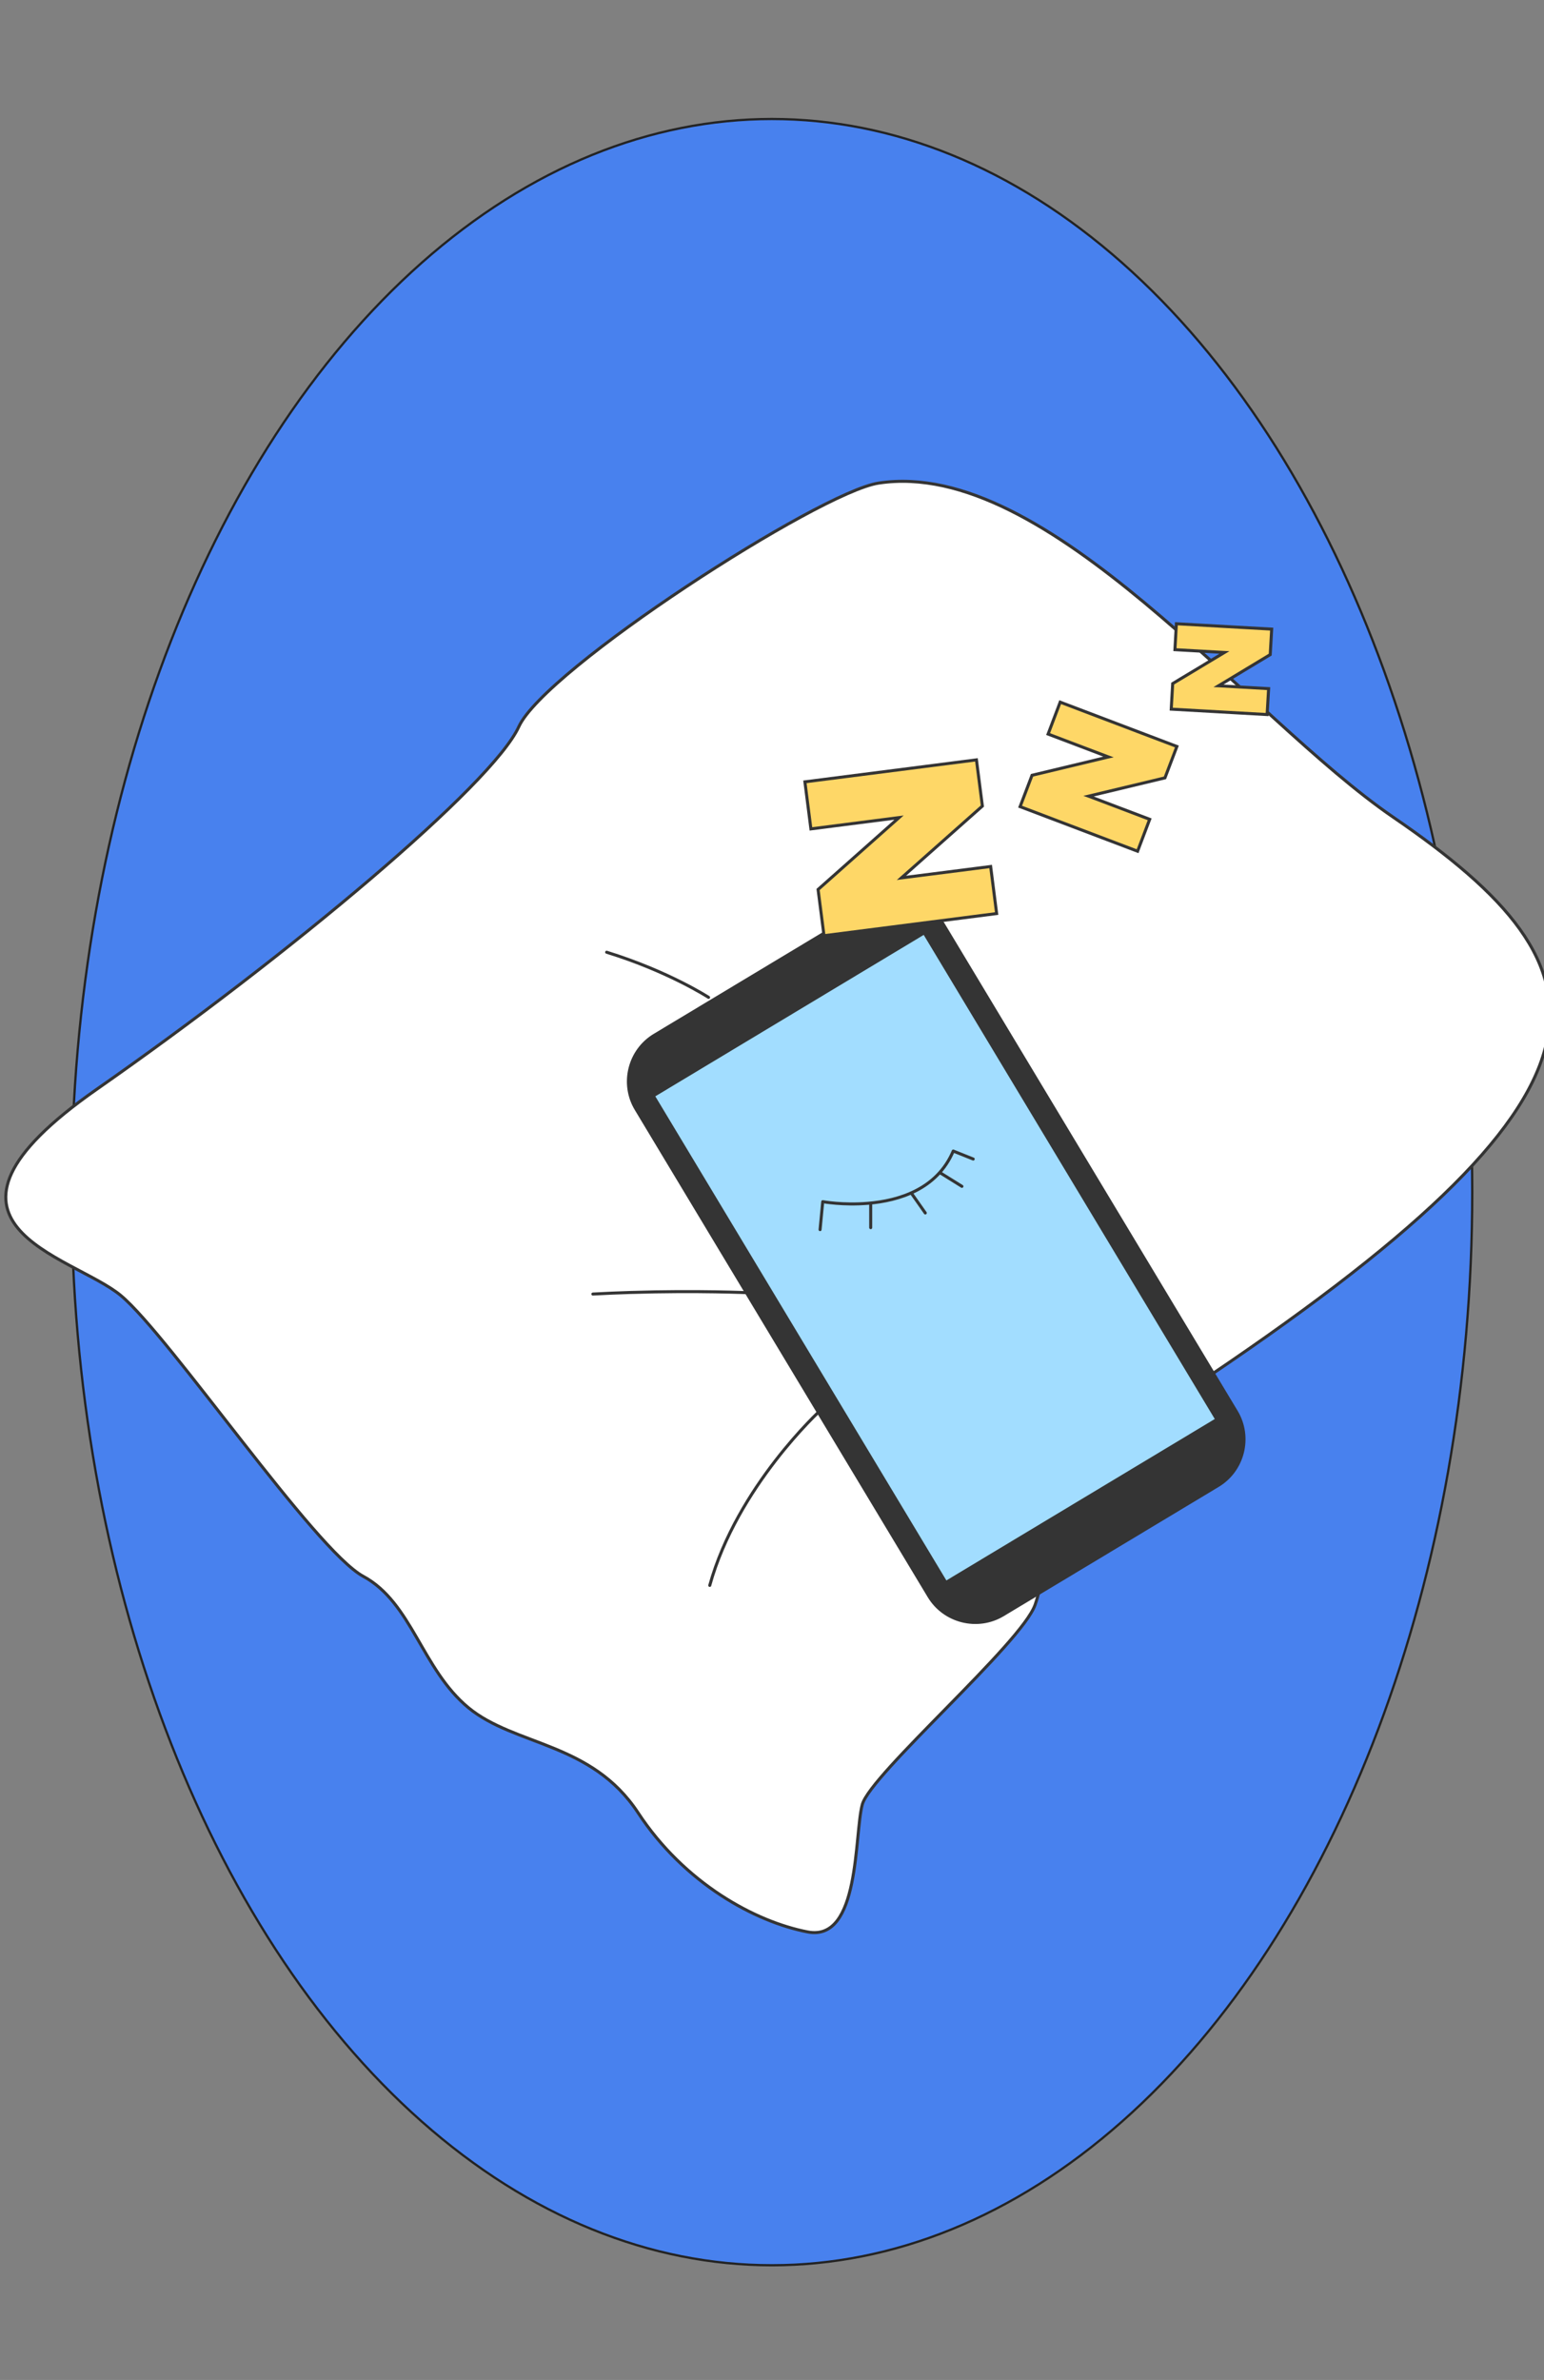
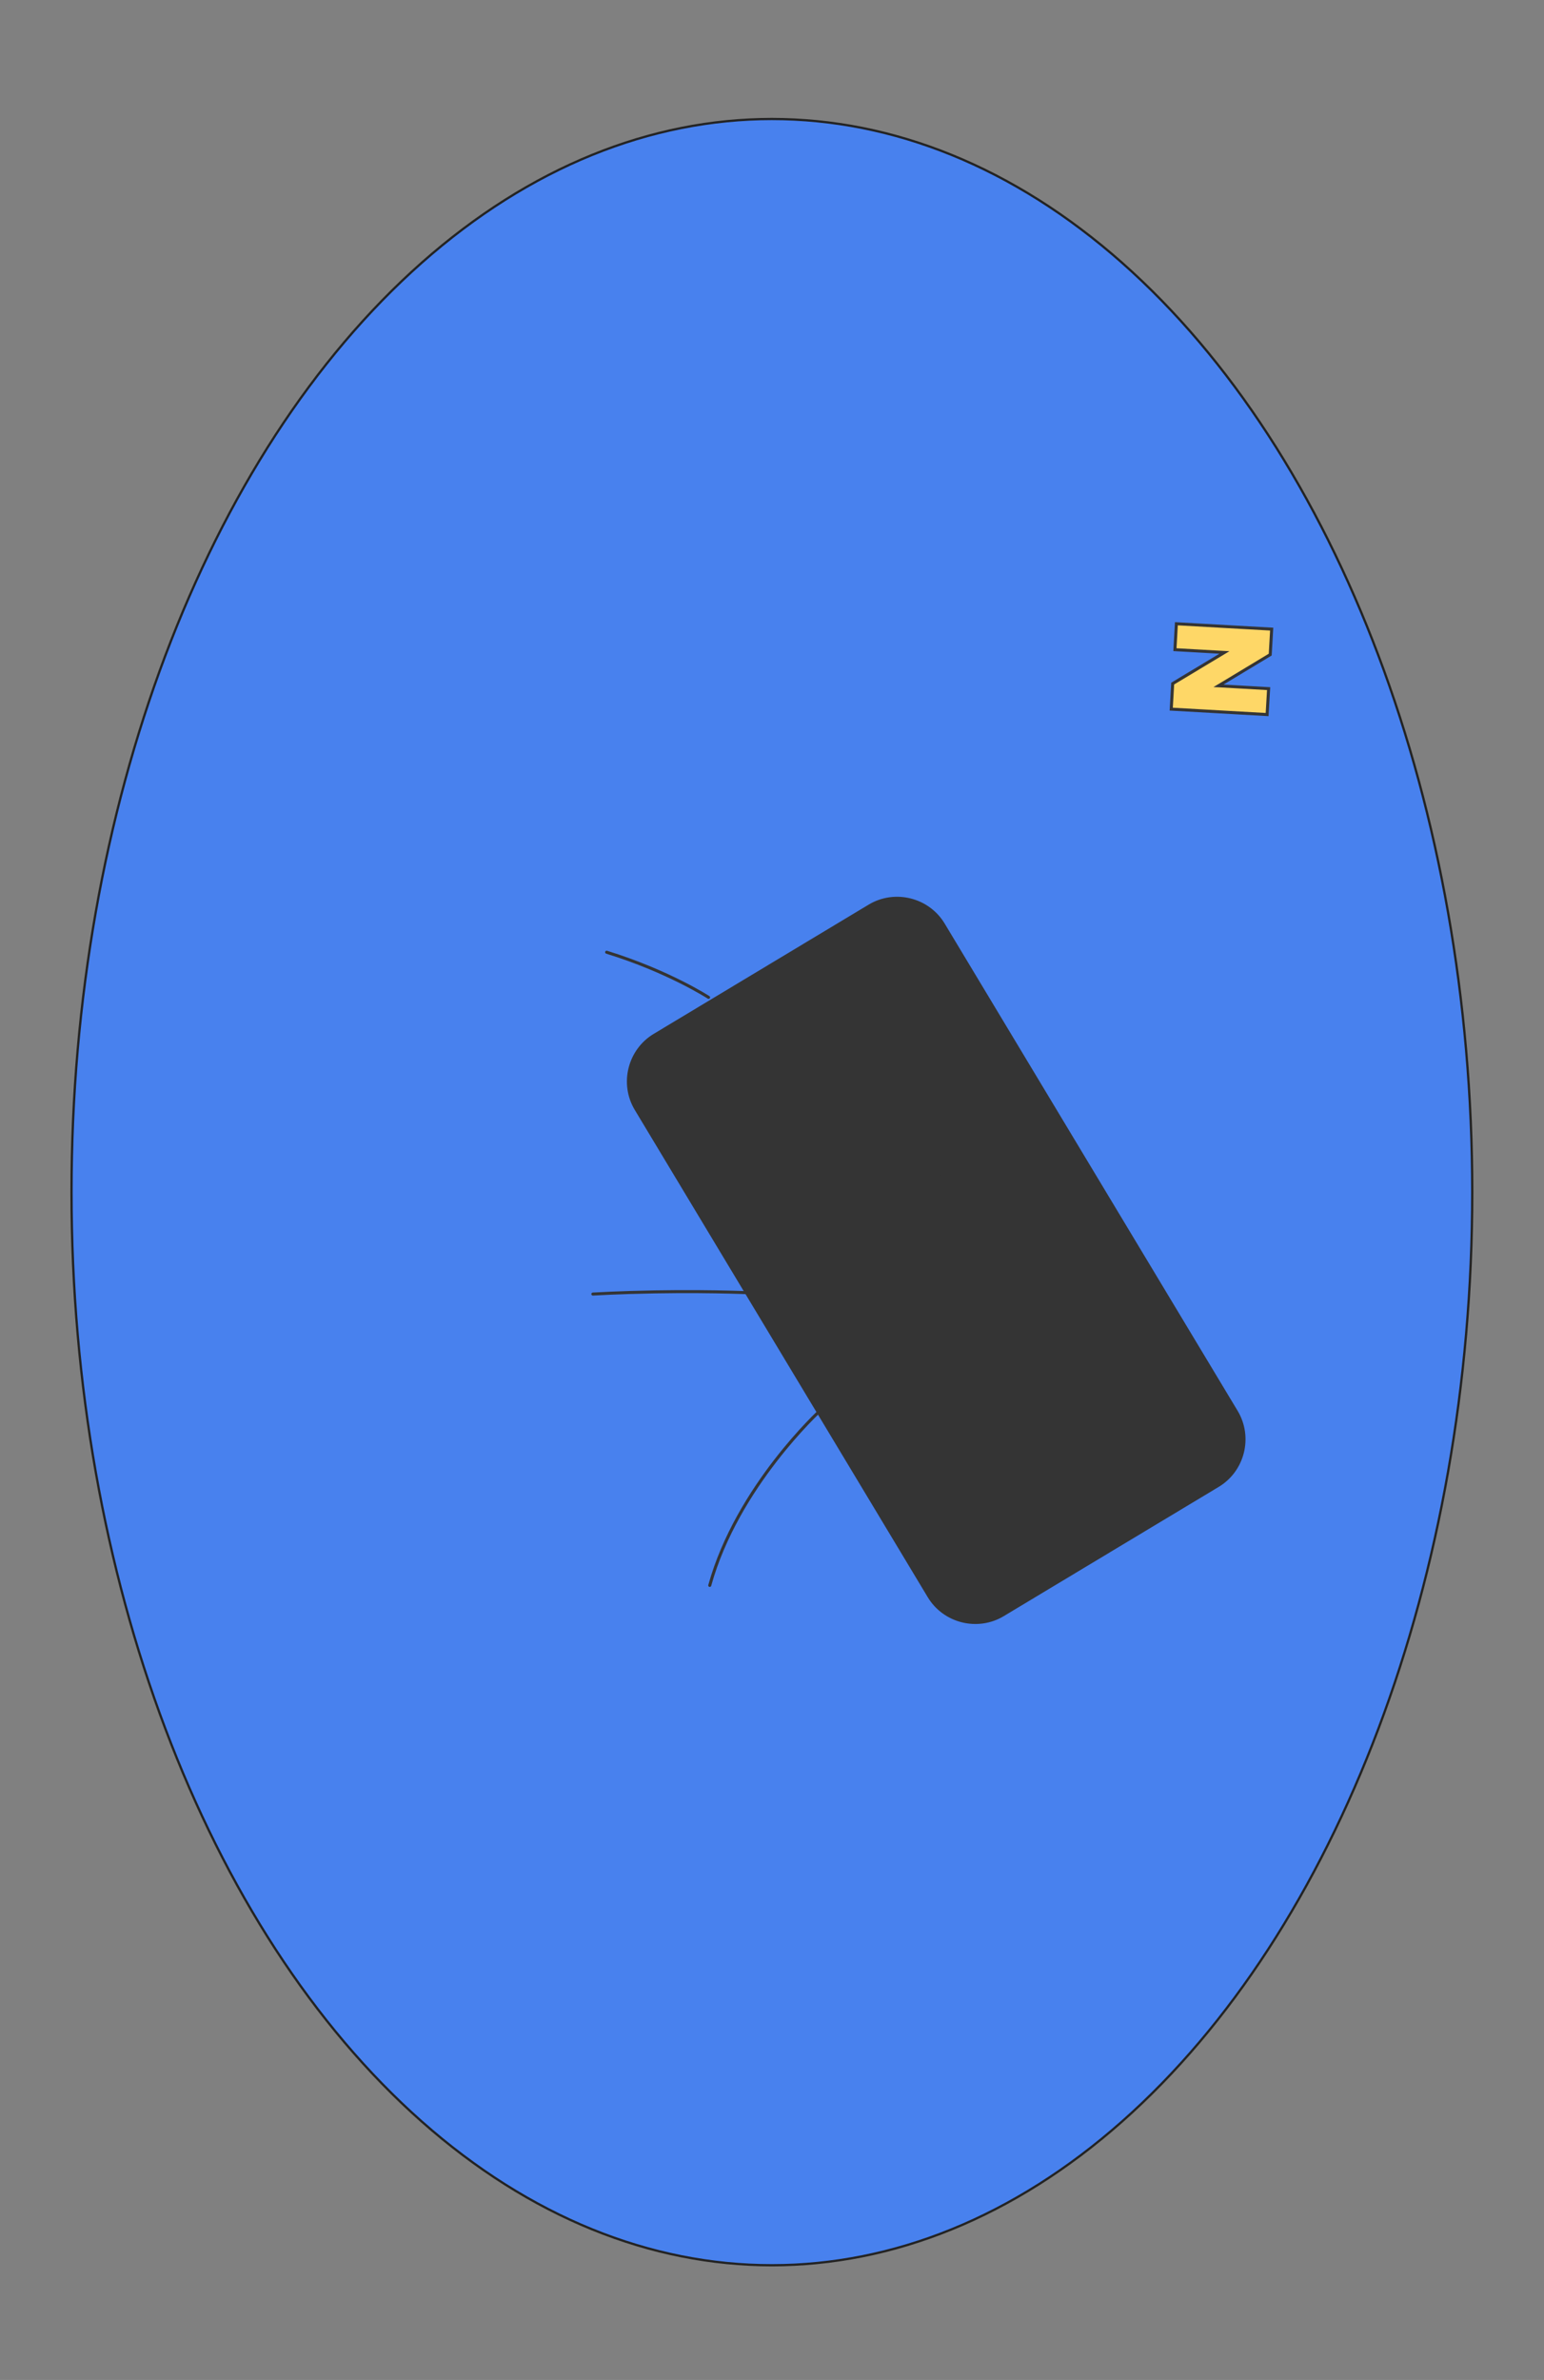
<svg xmlns="http://www.w3.org/2000/svg" viewBox="0 0 510 786">
  <rect x="0" y="0" width="510" height="786" fill="#808080" stroke="none" />
  <g id="a" data-name="Calque 5">
    <ellipse cx="254.96" cy="393.71" rx="231.34" ry="354.41" style="fill: #4881ee; stroke: #232323; stroke-miterlimit: 10; stroke-width: .75px;" />
  </g>
  <g id="g" data-name="Calque 7">
-     <path d="M392.26,459.22s-20.7,32.04-35.38,42.04c-14.68,10-10.57,16.02-14.96,28.69-4.39,12.69-54.45,56.05-57.11,66.05-2.66,10-.67,45.38-18.01,42.04-17.34-3.33-40.7-16.02-56.05-39.38-15.35-23.36-40.7-22.02-56.05-34.7-15.35-12.69-18.68-34.71-34.71-43.36-16.02-8.68-64.06-79.41-80.08-92.75-16.02-13.34-72.07-23.36-8.01-68.07,64.06-44.71,130.79-100.76,139.47-119.78,8.68-19.02,99.15-77.42,118.82-80.45,56.02-8.55,122.02,77.5,169.94,110.29,74.53,50.96,82.05,89.77-67.86,189.37Z" style="fill: #fff; stroke: #343434; stroke-miterlimit: 10;" />
    <path d="M234.05,329.39s-13.31-8.63-33.67-14.91" style="fill: none; stroke: #343434; stroke-linecap: round; stroke-linejoin: round;" />
    <path d="M271.03,465.73s-27.55,25.17-36.59,57.86" style="fill: none; stroke: #343434; stroke-linecap: round; stroke-linejoin: round;" />
    <path d="M247.59,426.95s-16.88-.8-39.49-.1c-3.93.13-8.04.28-12.27.52" style="fill: none; stroke: #343434; stroke-linecap: round; stroke-linejoin: round;" />
    <path d="M402.31,490.62l-71.01,42.69c-8.37,5.04-19.38,2.3-24.42-6.07l-96.78-160.94c-5.04-8.37-2.3-19.38,6.07-24.42l71.01-42.69c8.37-5.04,19.38-2.3,24.42,6.07l96.78,160.94c5.04,8.4,2.3,19.38-6.07,24.42Z" style="fill: #343434; stroke: #343434; stroke-miterlimit: 10;" />
-     <path d="M305.29,308.07l-89.52,53.83,96.66,160.74,89.51-53.83-96.66-160.74Z" style="fill: #a2ddff; stroke: #343434; stroke-linecap: round; stroke-linejoin: round;" />
-     <path d="M270.88,406.09l.88-9.23s6.67,1.24,14.94.54c10.21-.85,22.82-4.63,28.17-17.26l6.59,2.64" style="fill: none; stroke: #343434; stroke-linecap: round; stroke-linejoin: round;" />
    <path d="M287.6,405.44v-7.93" style="fill: none; stroke: #343434; stroke-linecap: round; stroke-linejoin: round;" />
    <path d="M305.63,400.59l-4.63-6.59" style="fill: none; stroke: #343434; stroke-linecap: round; stroke-linejoin: round;" />
    <path d="M317.73,391.8l-7.05-4.39" style="fill: none; stroke: #343434; stroke-linecap: round; stroke-linejoin: round;" />
-     <path d="M298.04,289.66l-.3.27.4-.05,29.08-3.71,1.98,15.54-57.02,7.31-1.96-15.26,26.44-23.47.3-.27-.4.05-28.71,3.68-1.98-15.54,56.66-7.26,1.96,15.26-26.44,23.45Z" style="fill: #fed767; stroke: #343434;" />
-     <path d="M359.98,262.85l-.39.09.38.14,19.78,7.5-3.99,10.54-38.81-14.72,3.94-10.36,24.85-5.96.39-.09-.38-.14-19.55-7.42,3.99-10.54,38.55,14.64-3.94,10.36-24.82,5.95Z" style="fill: #fed767; stroke: #343434;" />
+     <path d="M298.04,289.66Z" style="fill: #fed767; stroke: #343434;" />
    <path d="M402.84,226.28l-.35.21.4.02,16.15.92-.5,8.56-31.67-1.79.48-8.44,16.74-10.07.35-.21-.4-.02-15.95-.9.48-8.56,31.48,1.77-.48,8.42-16.74,10.1Z" style="fill: #fed767; stroke: #343434;" />
  </g>
</svg>